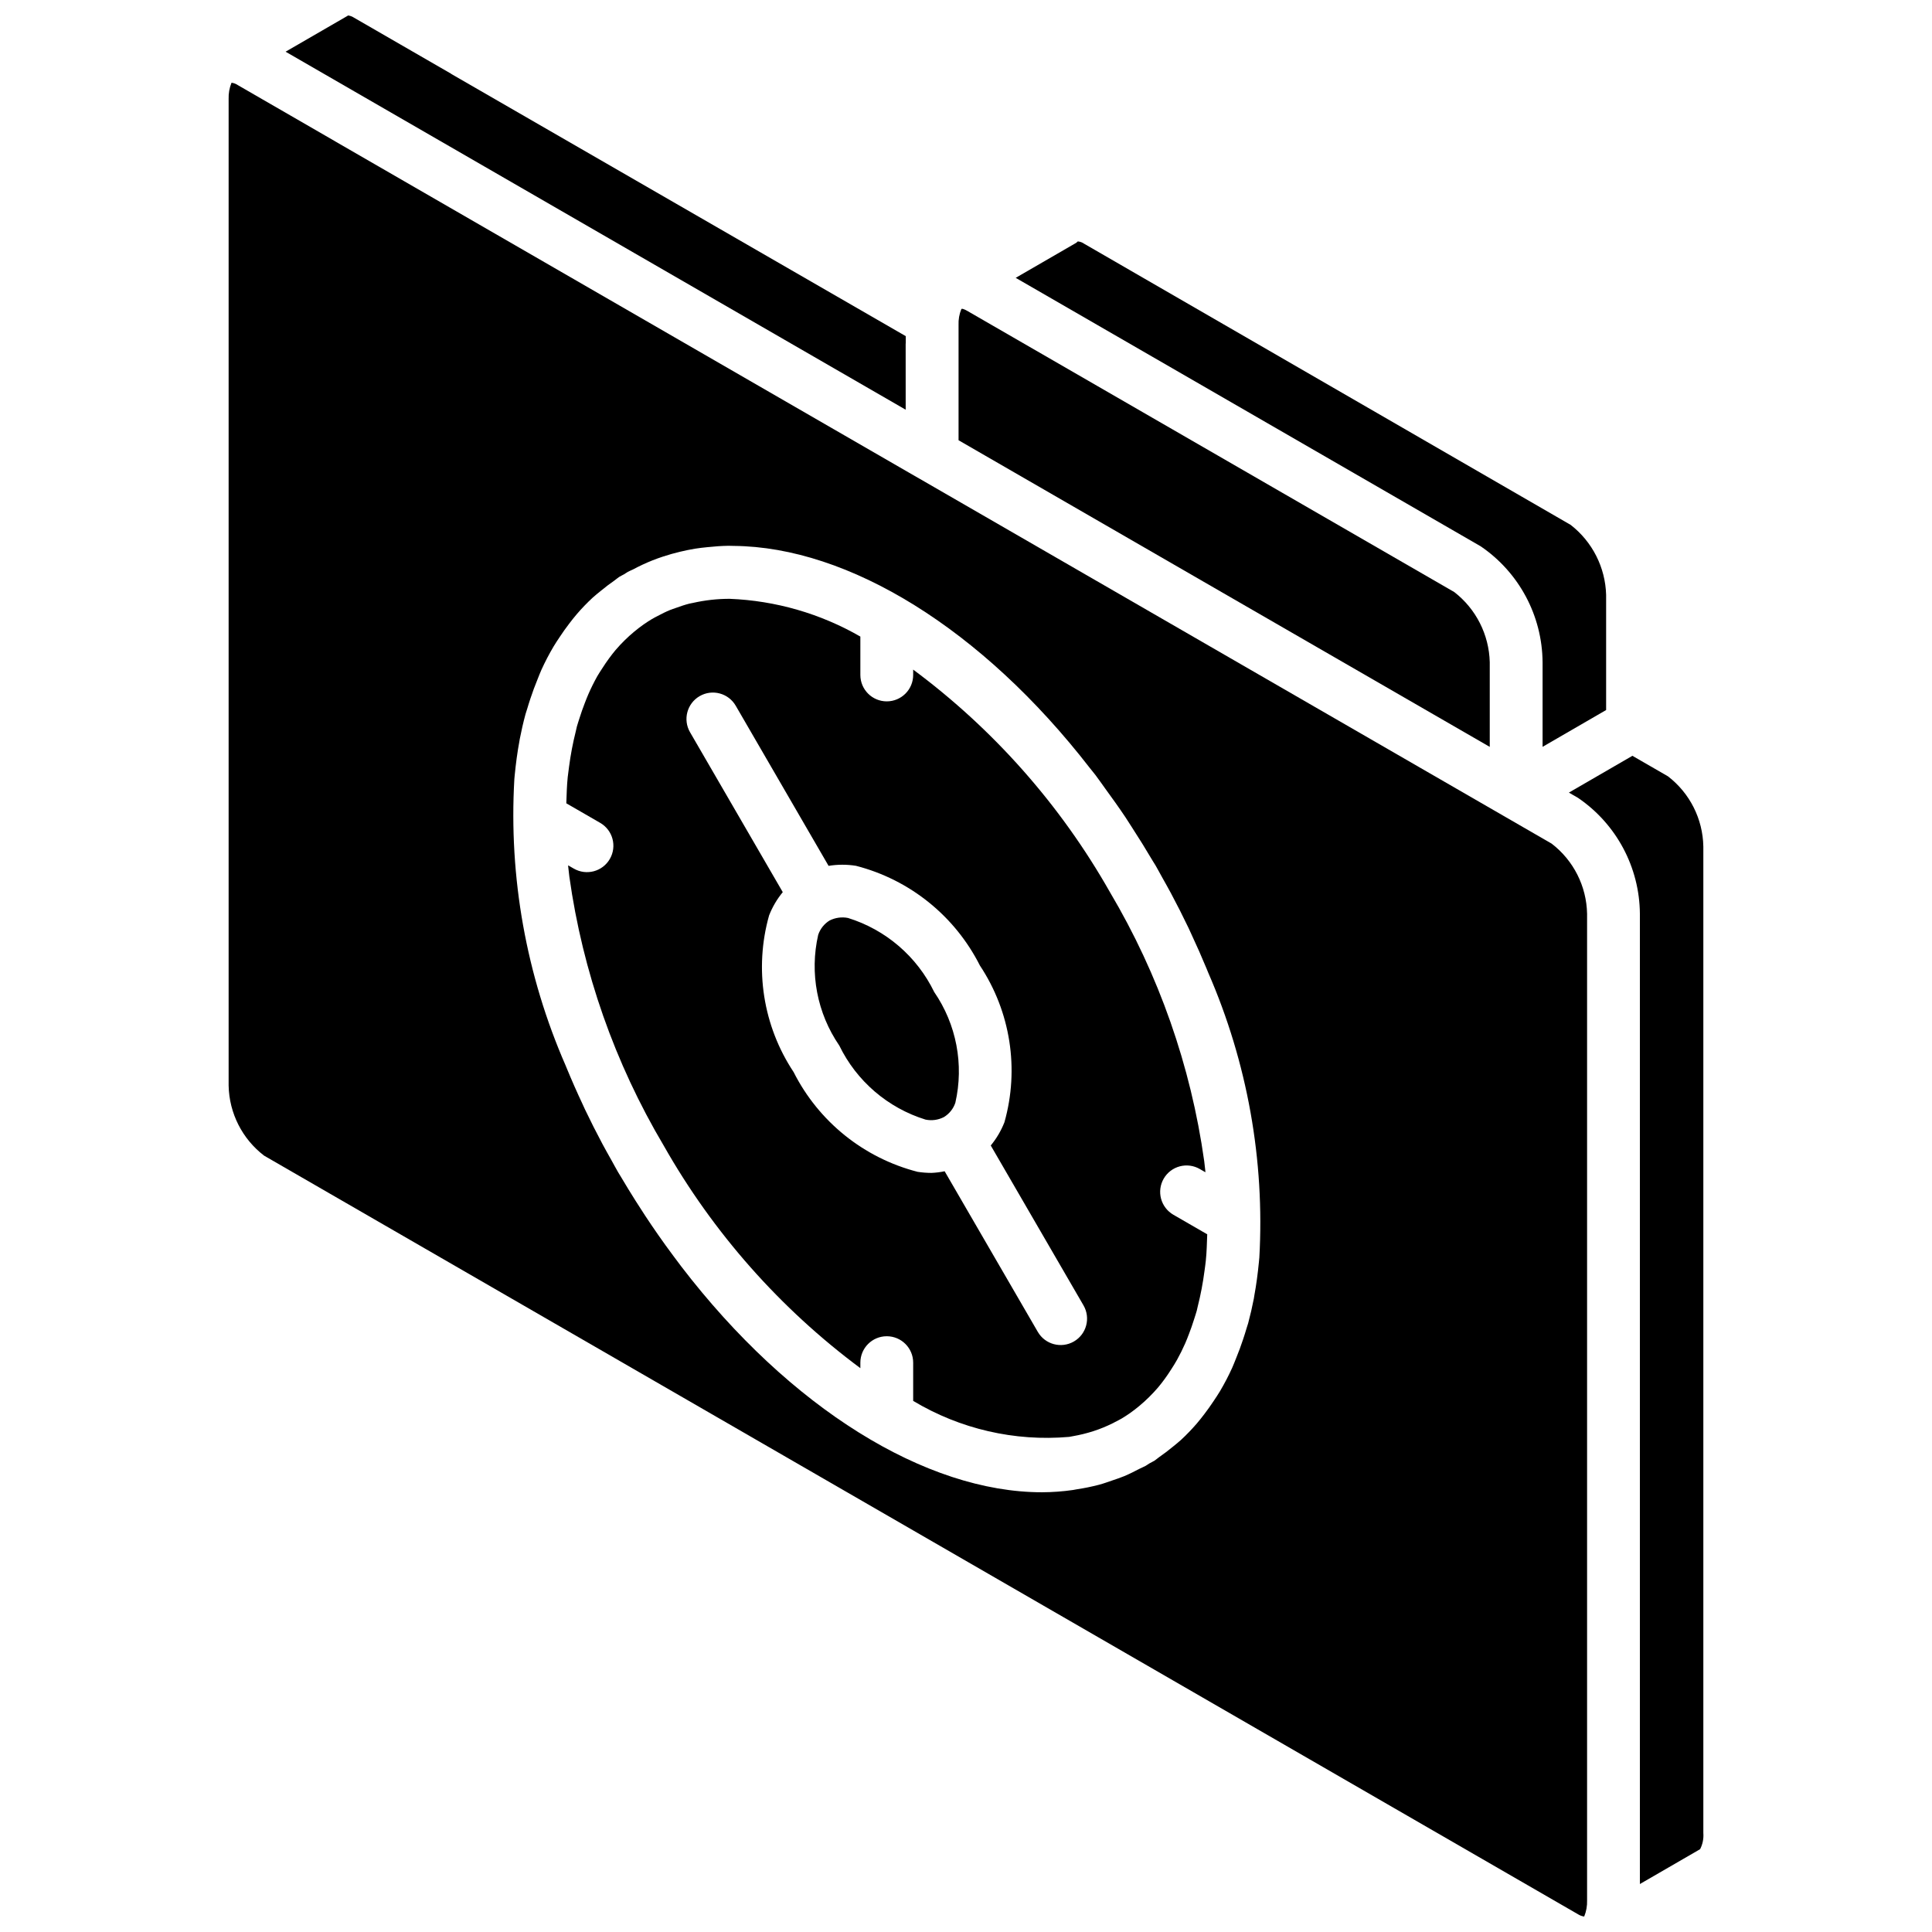
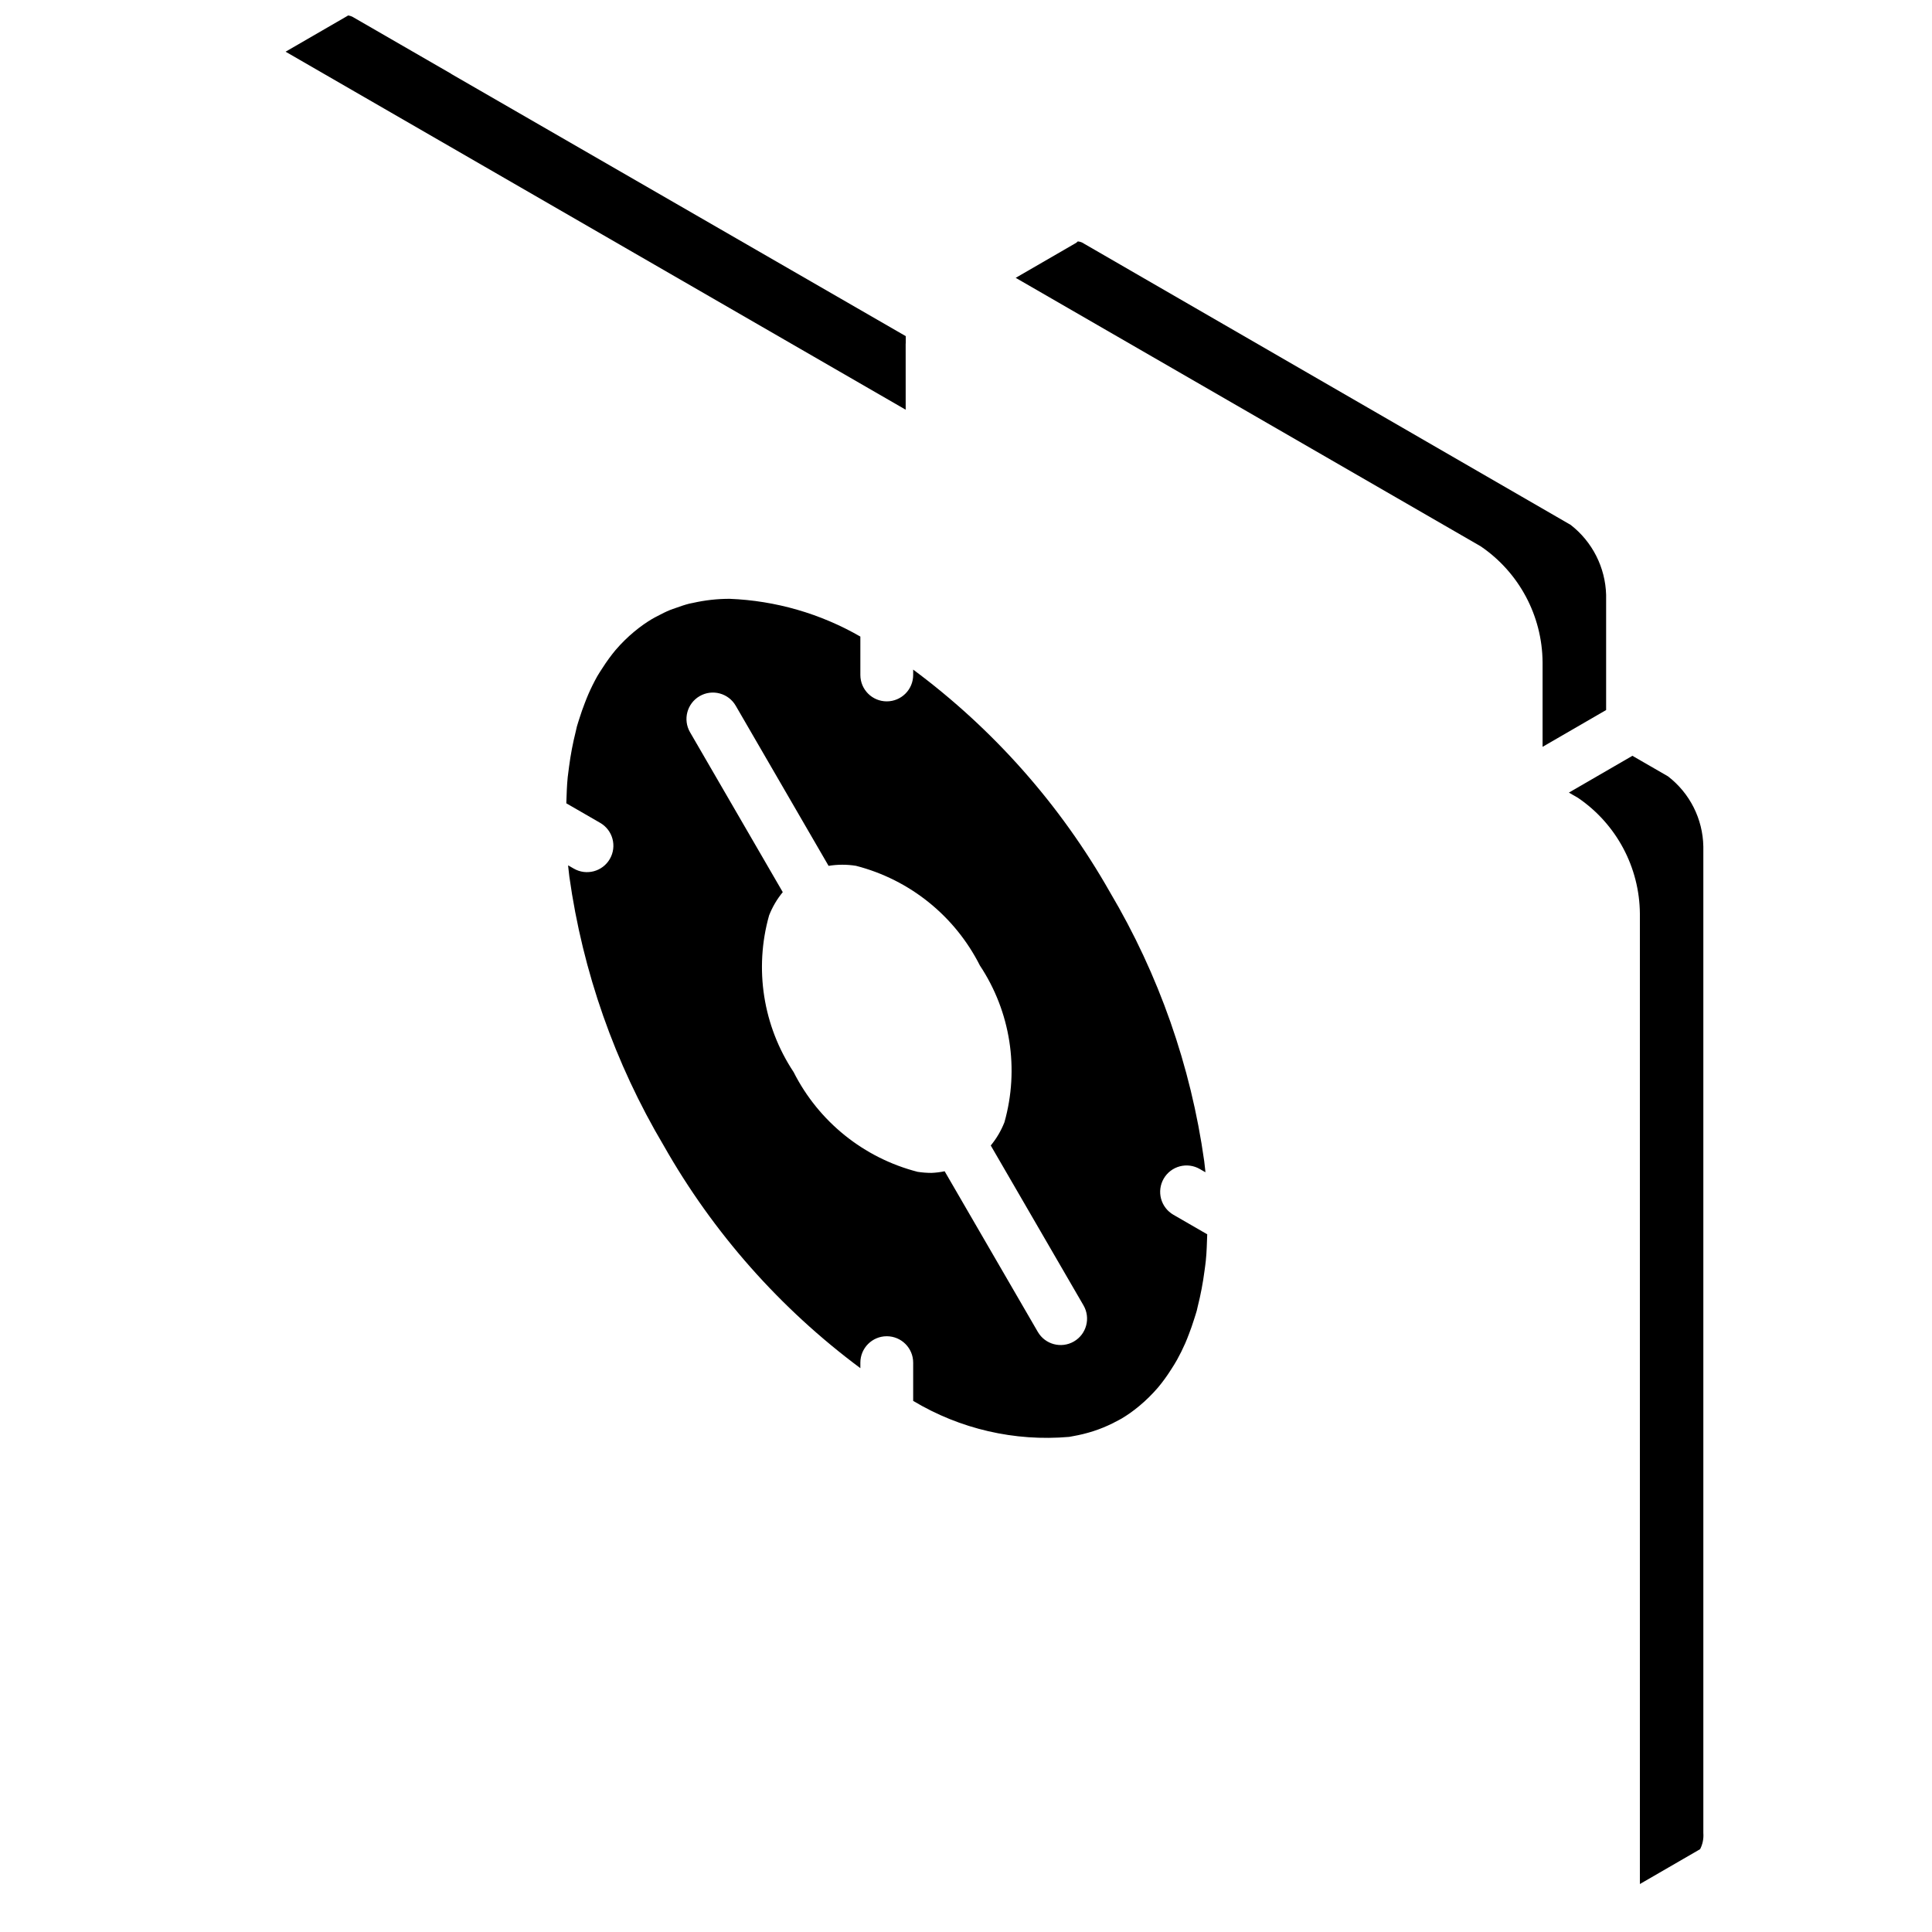
<svg xmlns="http://www.w3.org/2000/svg" width="800px" height="800px" version="1.1" viewBox="144 144 512 512">
  <defs>
    <clipPath id="b">
      <path d="m219 148.09h166v104.91h-166z" />
    </clipPath>
    <clipPath id="a">
-       <path d="m204 165h361v486.9h-361z" />
+       <path d="m204 165h361h-361z" />
    </clipPath>
  </defs>
  <g clip-path="url(#b)">
    <path d="m384.01 235.1c0-0.051 0.027-0.09 0.027-0.137v-1.879l-120.38-69.449c-0.039-0.023-0.062-0.066-0.102-0.09l-25.746-14.863c-0.477-0.316-1.023-0.52-1.594-0.586-0.047 0.031-0.074 0.082-0.121 0.109l-16.41 9.496 164.33 94.875z" />
  </g>
  <path d="m552.8 319.48v22.438l16.84-9.754v-30.512c-0.199-7.273-3.644-14.078-9.391-18.547l-128.93-74.508c-0.488-0.355-1.07-0.566-1.672-0.617l-0.047 0.02c-0.145 0.102-0.23 0.254-0.383 0.344l-16.047 9.285 123.23 71.148c10.172 6.926 16.301 18.398 16.398 30.703z" />
-   <path d="m368.73 387.27c-1.66-0.328-3.383-0.09-4.894 0.68-1.41 0.871-2.473 2.211-3.004 3.785-2.32 10.137-0.289 20.781 5.594 29.355 4.578 9.418 12.852 16.52 22.852 19.617 1.656 0.344 3.379 0.102 4.879-0.676 1.422-0.867 2.492-2.207 3.019-3.785 2.32-10.141 0.289-20.785-5.602-29.355-4.574-9.418-12.844-16.52-22.844-19.621z" />
-   <path d="m538.8 341.93v-22.453c-0.188-7.289-3.641-14.113-9.406-18.578l-128.96-74.457c-0.949-0.555-1.406-0.637-1.535-0.602l-0.129 0.055c-0.551 1.344-0.801 2.789-0.742 4.238v30.535l53.641 30.969z" />
  <path d="m452.39 456.36c0.926-1.609 2.457-2.781 4.25-3.262 1.793-0.48 3.703-0.23 5.309 0.699l1.496 0.863c-0.016-0.141-0.012-0.277-0.027-0.418-0.082-0.836-0.188-1.672-0.285-2.508-3.527-25.207-12.031-49.465-25.016-71.355-13.078-23.059-30.832-43.133-52.117-58.93v1.422c0 3.863-3.133 6.996-7 6.996-3.863 0-6.996-3.133-6.996-6.996v-10.172c-10.57-6.094-22.465-9.527-34.66-10.008-3.266 0-6.523 0.363-9.711 1.086-0.309 0.07-0.633 0.109-0.938 0.188-1.234 0.309-2.426 0.727-3.613 1.152-0.496 0.18-1.004 0.332-1.488 0.531-1.121 0.457-2.203 1.004-3.273 1.57-0.52 0.273-1.047 0.535-1.551 0.836-0.746 0.441-1.469 0.922-2.18 1.414-0.883 0.613-1.73 1.277-2.559 1.965-0.832 0.695-1.645 1.418-2.426 2.188-0.875 0.859-1.723 1.754-2.527 2.707-0.566 0.676-1.109 1.387-1.645 2.109-0.637 0.855-1.238 1.754-1.824 2.672-0.441 0.695-0.91 1.367-1.324 2.098-0.879 1.57-1.676 3.184-2.394 4.832-0.328 0.754-0.629 1.543-0.934 2.328-0.512 1.312-0.98 2.664-1.418 4.051-0.219 0.707-0.457 1.395-0.66 2.121-0.113 0.422-0.188 0.883-0.301 1.312-0.773 3.078-1.367 6.203-1.777 9.352-0.121 0.898-0.25 1.789-0.348 2.711-0.238 2.258-0.289 4.621-0.375 6.969l8.977 5.184c3.348 1.934 4.492 6.211 2.559 9.559-1.93 3.348-6.207 4.492-9.555 2.562l-1.5-0.863c0.012 0.121 0.012 0.234 0.023 0.355 0.086 0.879 0.199 1.77 0.301 2.652 3.535 25.18 12.035 49.406 25.012 71.273 13.074 23.07 30.824 43.156 52.109 58.973v-1.461c0-3.867 3.133-7 6.996-7 3.867 0 7 3.133 7 7v10.133c12.426 7.457 26.895 10.797 41.332 9.539 0.344-0.051 0.672-0.129 1.012-0.188 1.824-0.316 3.625-0.758 5.387-1.324 0.465-0.148 0.926-0.309 1.383-0.477 1.656-0.609 3.266-1.332 4.82-2.172 0.445-0.242 0.902-0.457 1.34-0.719 0.734-0.438 1.449-0.91 2.156-1.398 0.863-0.602 1.691-1.254 2.504-1.926 0.891-0.742 1.758-1.52 2.59-2.352 0.816-0.812 1.617-1.645 2.371-2.539 0.598-0.707 1.164-1.449 1.723-2.207 0.59-0.797 1.152-1.633 1.695-2.488 0.562-0.871 1.121-1.742 1.633-2.672 0.762-1.379 1.473-2.812 2.137-4.309 0.359-0.816 0.684-1.672 1.012-2.523 0.473-1.219 0.91-2.469 1.312-3.754 0.25-0.793 0.516-1.566 0.742-2.379 0.094-0.34 0.152-0.711 0.242-1.055 0.801-3.164 1.41-6.371 1.828-9.609 0.113-0.852 0.238-1.691 0.328-2.562 0.242-2.277 0.293-4.668 0.379-7.035l-8.973-5.18c-1.605-0.93-2.781-2.457-3.262-4.25-0.48-1.793-0.23-3.703 0.699-5.312zm-23.793 43.145c-3.344 1.938-7.625 0.801-9.566-2.539l-24.691-42.57c-1.152 0.242-2.32 0.387-3.496 0.434-1.23 0-2.461-0.098-3.676-0.285-14.246-3.668-26.219-13.297-32.848-26.426-8.113-12.234-10.488-27.402-6.5-41.531 0.875-2.234 2.094-4.312 3.621-6.16l-24.574-42.379c-1.938-3.344-0.801-7.625 2.543-9.566 3.344-1.941 7.629-0.801 9.566 2.543l24.605 42.434c2.402-0.391 4.856-0.395 7.258-0.012 14.246 3.664 26.215 13.293 32.844 26.422 8.117 12.234 10.492 27.402 6.504 41.535-0.875 2.234-2.098 4.312-3.625 6.164l24.578 42.371c1.938 3.344 0.801 7.629-2.543 9.566z" />
  <path d="m586.02 349.73-9.414-5.434-16.832 9.75 2.422 1.398c10.168 6.926 16.293 18.398 16.391 30.703v257.14l15.566-9.008c0.043-0.023 0.094-0.02 0.137-0.043l-0.02-0.039 0.273-0.137c0.68-1.324 0.977-2.812 0.859-4.297v-261.42c-0.129-7.312-3.582-14.164-9.383-18.617z" />
  <g clip-path="url(#a)">
    <path d="m555.2 367.57-151-87.176-16.633-9.602-0.055-0.023-154.7-89.312-0.043-0.035-25.773-14.883c-0.488-0.332-1.047-0.543-1.633-0.613h-0.008c-0.555 1.363-0.816 2.828-0.766 4.297v261.46c0.141 7.301 3.602 14.141 9.402 18.578l348.2 201.04c0.496 0.316 1.055 0.523 1.637 0.605 0.555-1.359 0.816-2.828 0.766-4.297v-261.46c-0.145-7.301-3.602-14.141-9.398-18.582zm-77.473 109.8c-0.035 0.414-0.078 0.82-0.117 1.23-0.293 2.957-0.672 5.863-1.195 8.691-0.055 0.289-0.086 0.598-0.141 0.887-0.43 2.207-0.93 4.371-1.5 6.492-0.125 0.449-0.281 0.859-0.41 1.301-0.289 1.004-0.605 1.977-0.926 2.949-0.559 1.707-1.176 3.356-1.836 4.969-0.359 0.875-0.688 1.773-1.074 2.621-0.953 2.098-2.019 4.141-3.191 6.125-0.527 0.898-1.109 1.734-1.672 2.594-0.797 1.207-1.625 2.375-2.488 3.5-0.645 0.836-1.285 1.672-1.969 2.465-1.324 1.543-2.734 3.008-4.227 4.394-0.699 0.645-1.453 1.223-2.184 1.828-1.168 0.961-2.363 1.883-3.606 2.734-0.43 0.297-0.805 0.664-1.246 0.949-0.43 0.273-0.902 0.461-1.34 0.723-0.328 0.195-0.633 0.434-0.961 0.621-0.566 0.32-1.164 0.539-1.738 0.836-1.297 0.676-2.598 1.344-3.945 1.906-1.078 0.449-2.18 0.805-3.281 1.18-1.129 0.383-2.238 0.797-3.398 1.105-1.957 0.512-3.941 0.918-5.941 1.215-0.34 0.051-0.664 0.141-1.004 0.184-2.707 0.387-5.441 0.586-8.176 0.598-30.801 0-66.824-22.289-95.594-59.809-0.727-0.938-1.426-1.898-2.137-2.852-1.383-1.859-2.75-3.738-4.09-5.672-1.137-1.625-2.242-3.266-3.336-4.922-0.879-1.328-1.742-2.672-2.598-4.031-1.273-2.019-2.523-4.055-3.738-6.113-0.285-0.488-0.594-0.945-0.875-1.438-0.605-1.039-1.156-2.086-1.738-3.129-0.789-1.414-1.594-2.812-2.352-4.238-1.641-3.074-3.203-6.16-4.68-9.258-0.207-0.438-0.398-0.883-0.605-1.324-1.496-3.184-2.902-6.367-4.215-9.555l-0.312-0.758c-10.426-23.875-15.082-49.871-13.586-75.883 0.027-0.316 0.059-0.629 0.086-0.941 0.305-3.117 0.703-6.184 1.262-9.156 0.031-0.16 0.047-0.332 0.078-0.492 0.434-2.238 0.938-4.43 1.516-6.574 0.129-0.48 0.301-0.922 0.438-1.395 0.27-0.941 0.57-1.852 0.867-2.769 0.582-1.766 1.219-3.481 1.906-5.148 0.34-0.836 0.656-1.695 1.023-2.504 0.961-2.109 2.035-4.168 3.215-6.164 0.52-0.887 1.094-1.715 1.652-2.562 0.801-1.215 1.633-2.394 2.508-3.527 0.641-0.832 1.277-1.664 1.957-2.449 1.324-1.547 2.738-3.016 4.231-4.398 0.699-0.648 1.453-1.223 2.184-1.828 1.168-0.965 2.363-1.887 3.606-2.738 0.43-0.297 0.805-0.664 1.246-0.945 0.43-0.277 0.902-0.465 1.34-0.727 0.328-0.195 0.629-0.43 0.965-0.621 0.438-0.25 0.914-0.398 1.359-0.633 1.684-0.902 3.414-1.711 5.188-2.418 0.91-0.363 1.832-0.688 2.762-0.996 1.488-0.492 3.004-0.922 4.543-1.285 1.312-0.312 2.629-0.59 3.965-0.809 1.078-0.172 2.176-0.293 3.277-0.402 1.84-0.195 3.684-0.336 5.562-0.363 0.465-0.004 0.938 0.023 1.402 0.031 30.445 0.25 65.844 22.039 94.332 58.809 0.508 0.656 1.047 1.277 1.547 1.938 0.883 1.164 1.727 2.398 2.594 3.594 1.816 2.484 3.606 4.988 5.328 7.555 0.566 0.852 1.109 1.734 1.672 2.598 1.926 2.965 3.789 5.969 5.586 9.016 0.238 0.402 0.496 0.773 0.734 1.18 0.594 1.027 1.137 2.062 1.715 3.094 0.801 1.434 1.617 2.859 2.387 4.309 1.625 3.043 3.168 6.094 4.633 9.156 0.25 0.527 0.48 1.059 0.727 1.586 1.434 3.066 2.789 6.133 4.059 9.203 0.141 0.352 0.289 0.703 0.43 1.055 10.371 23.797 15.008 49.691 13.543 75.609z" />
  </g>
</svg>